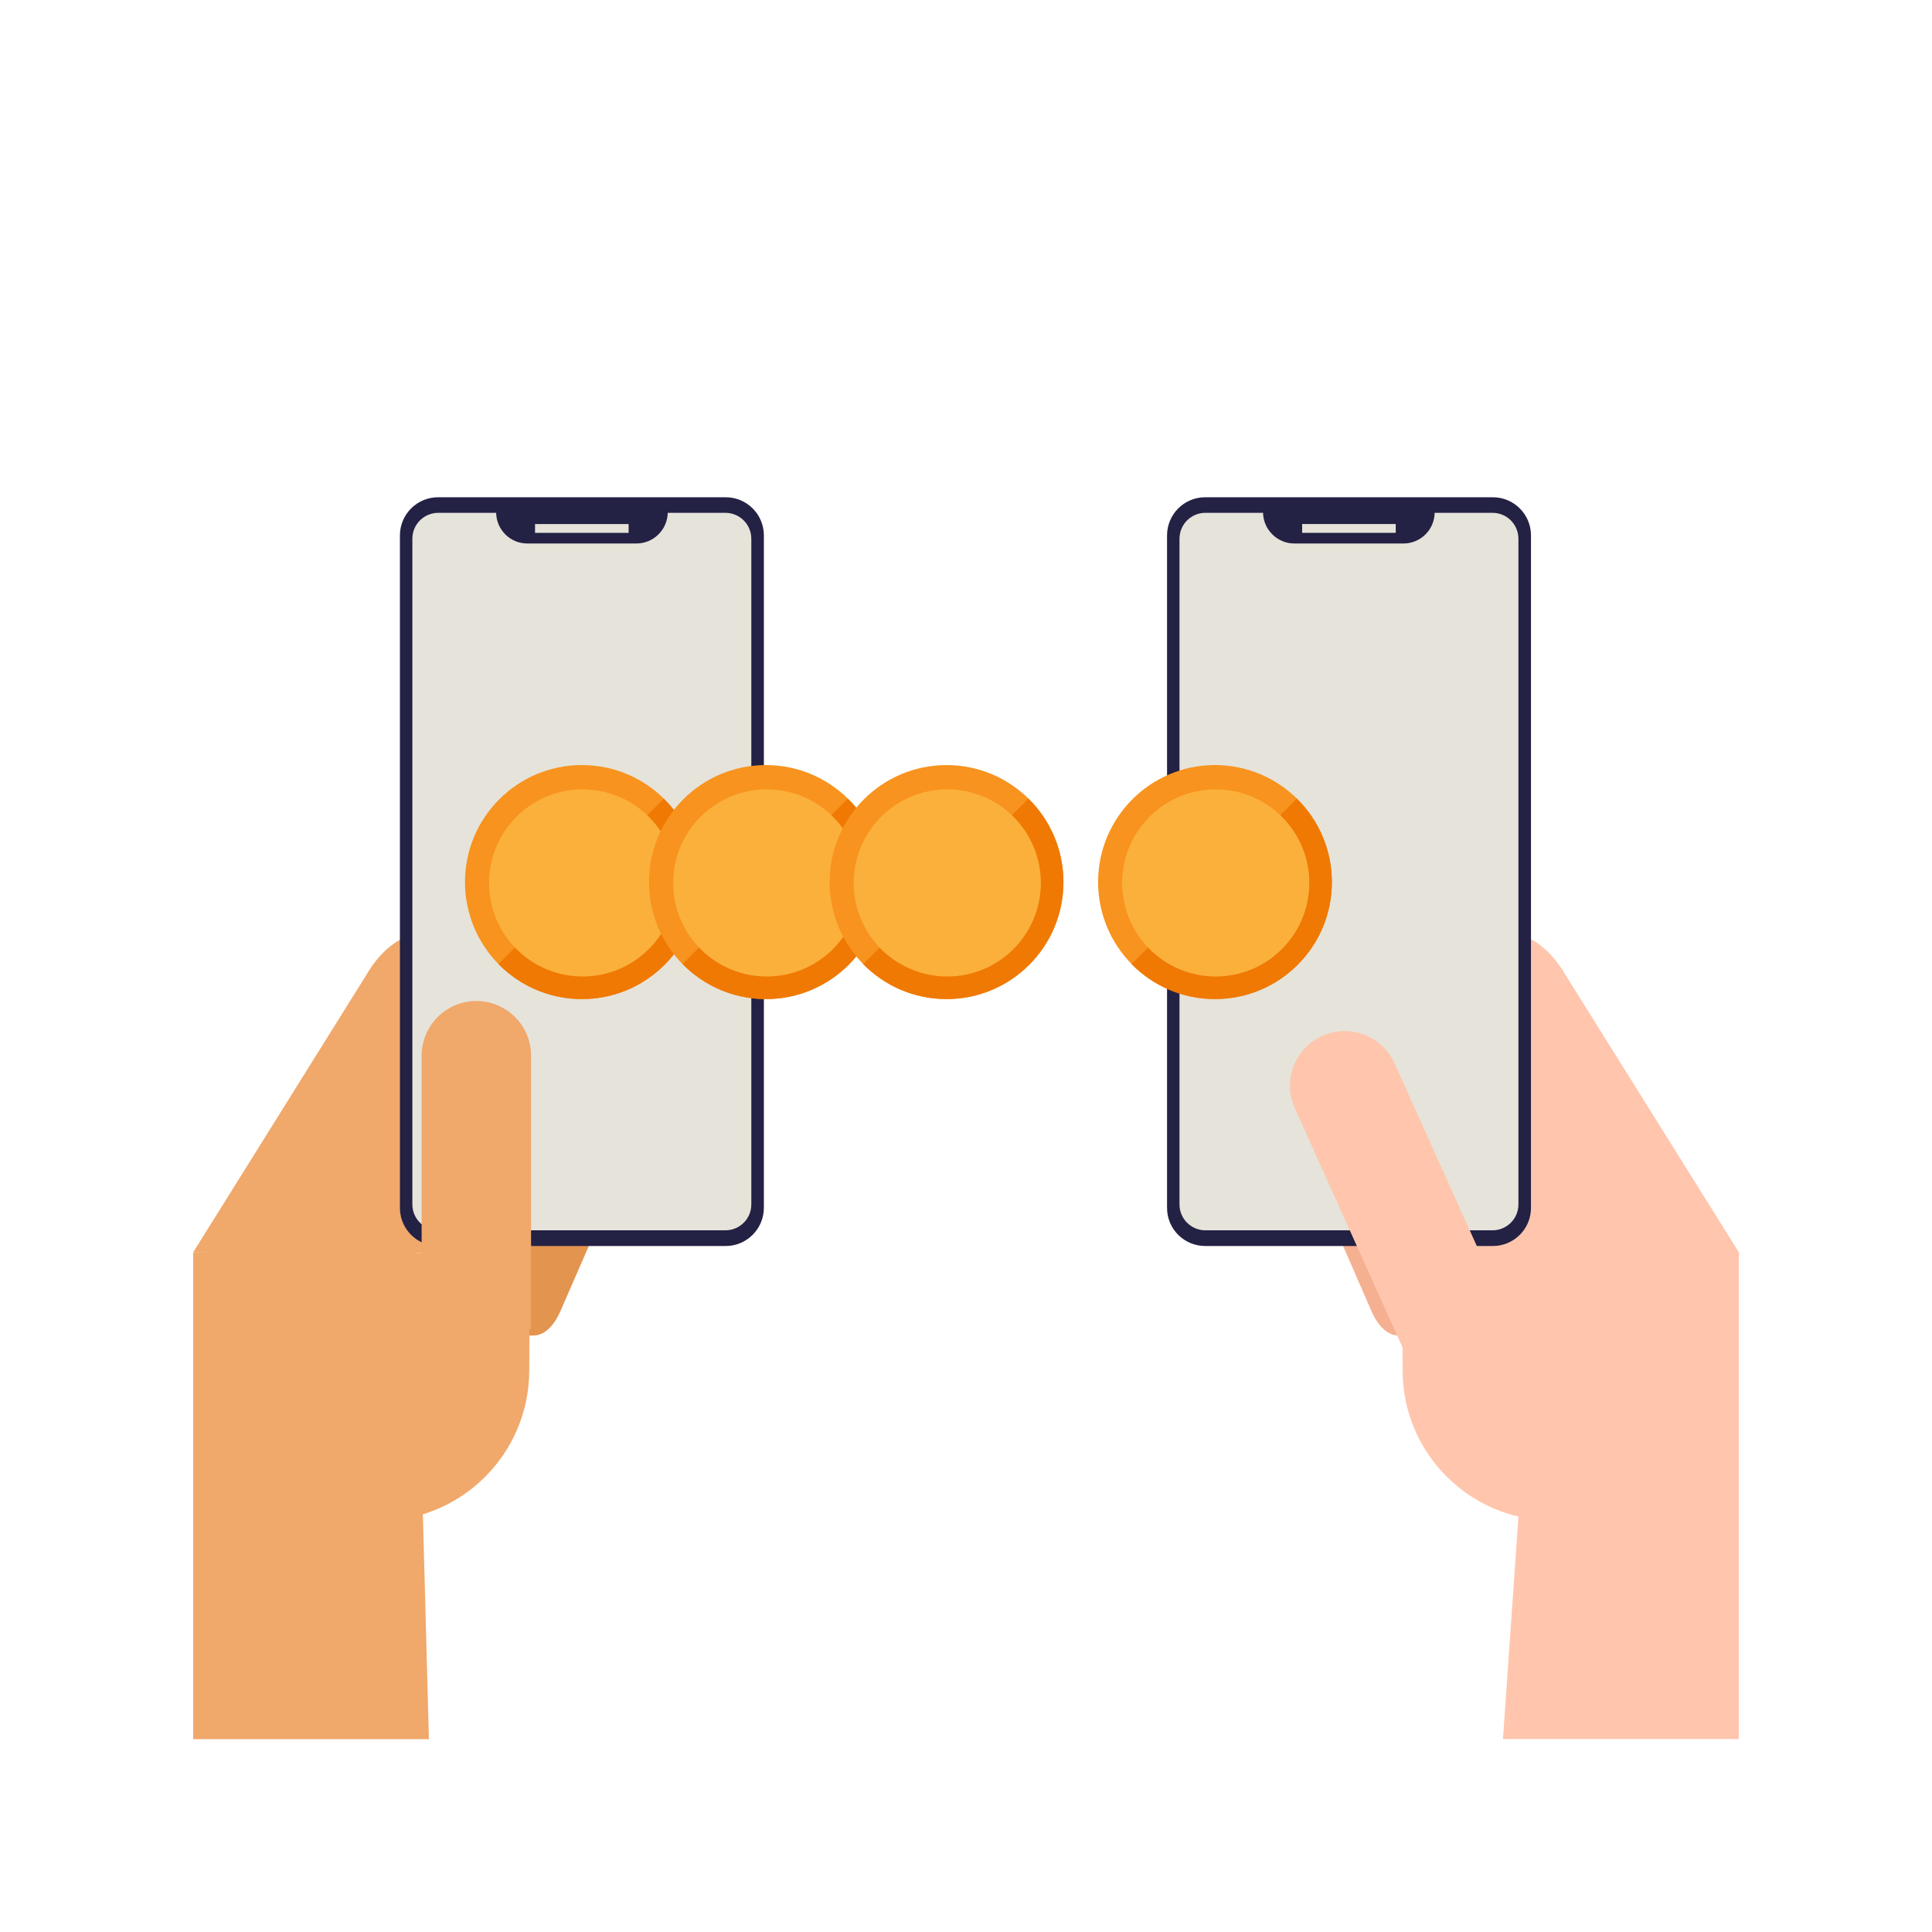
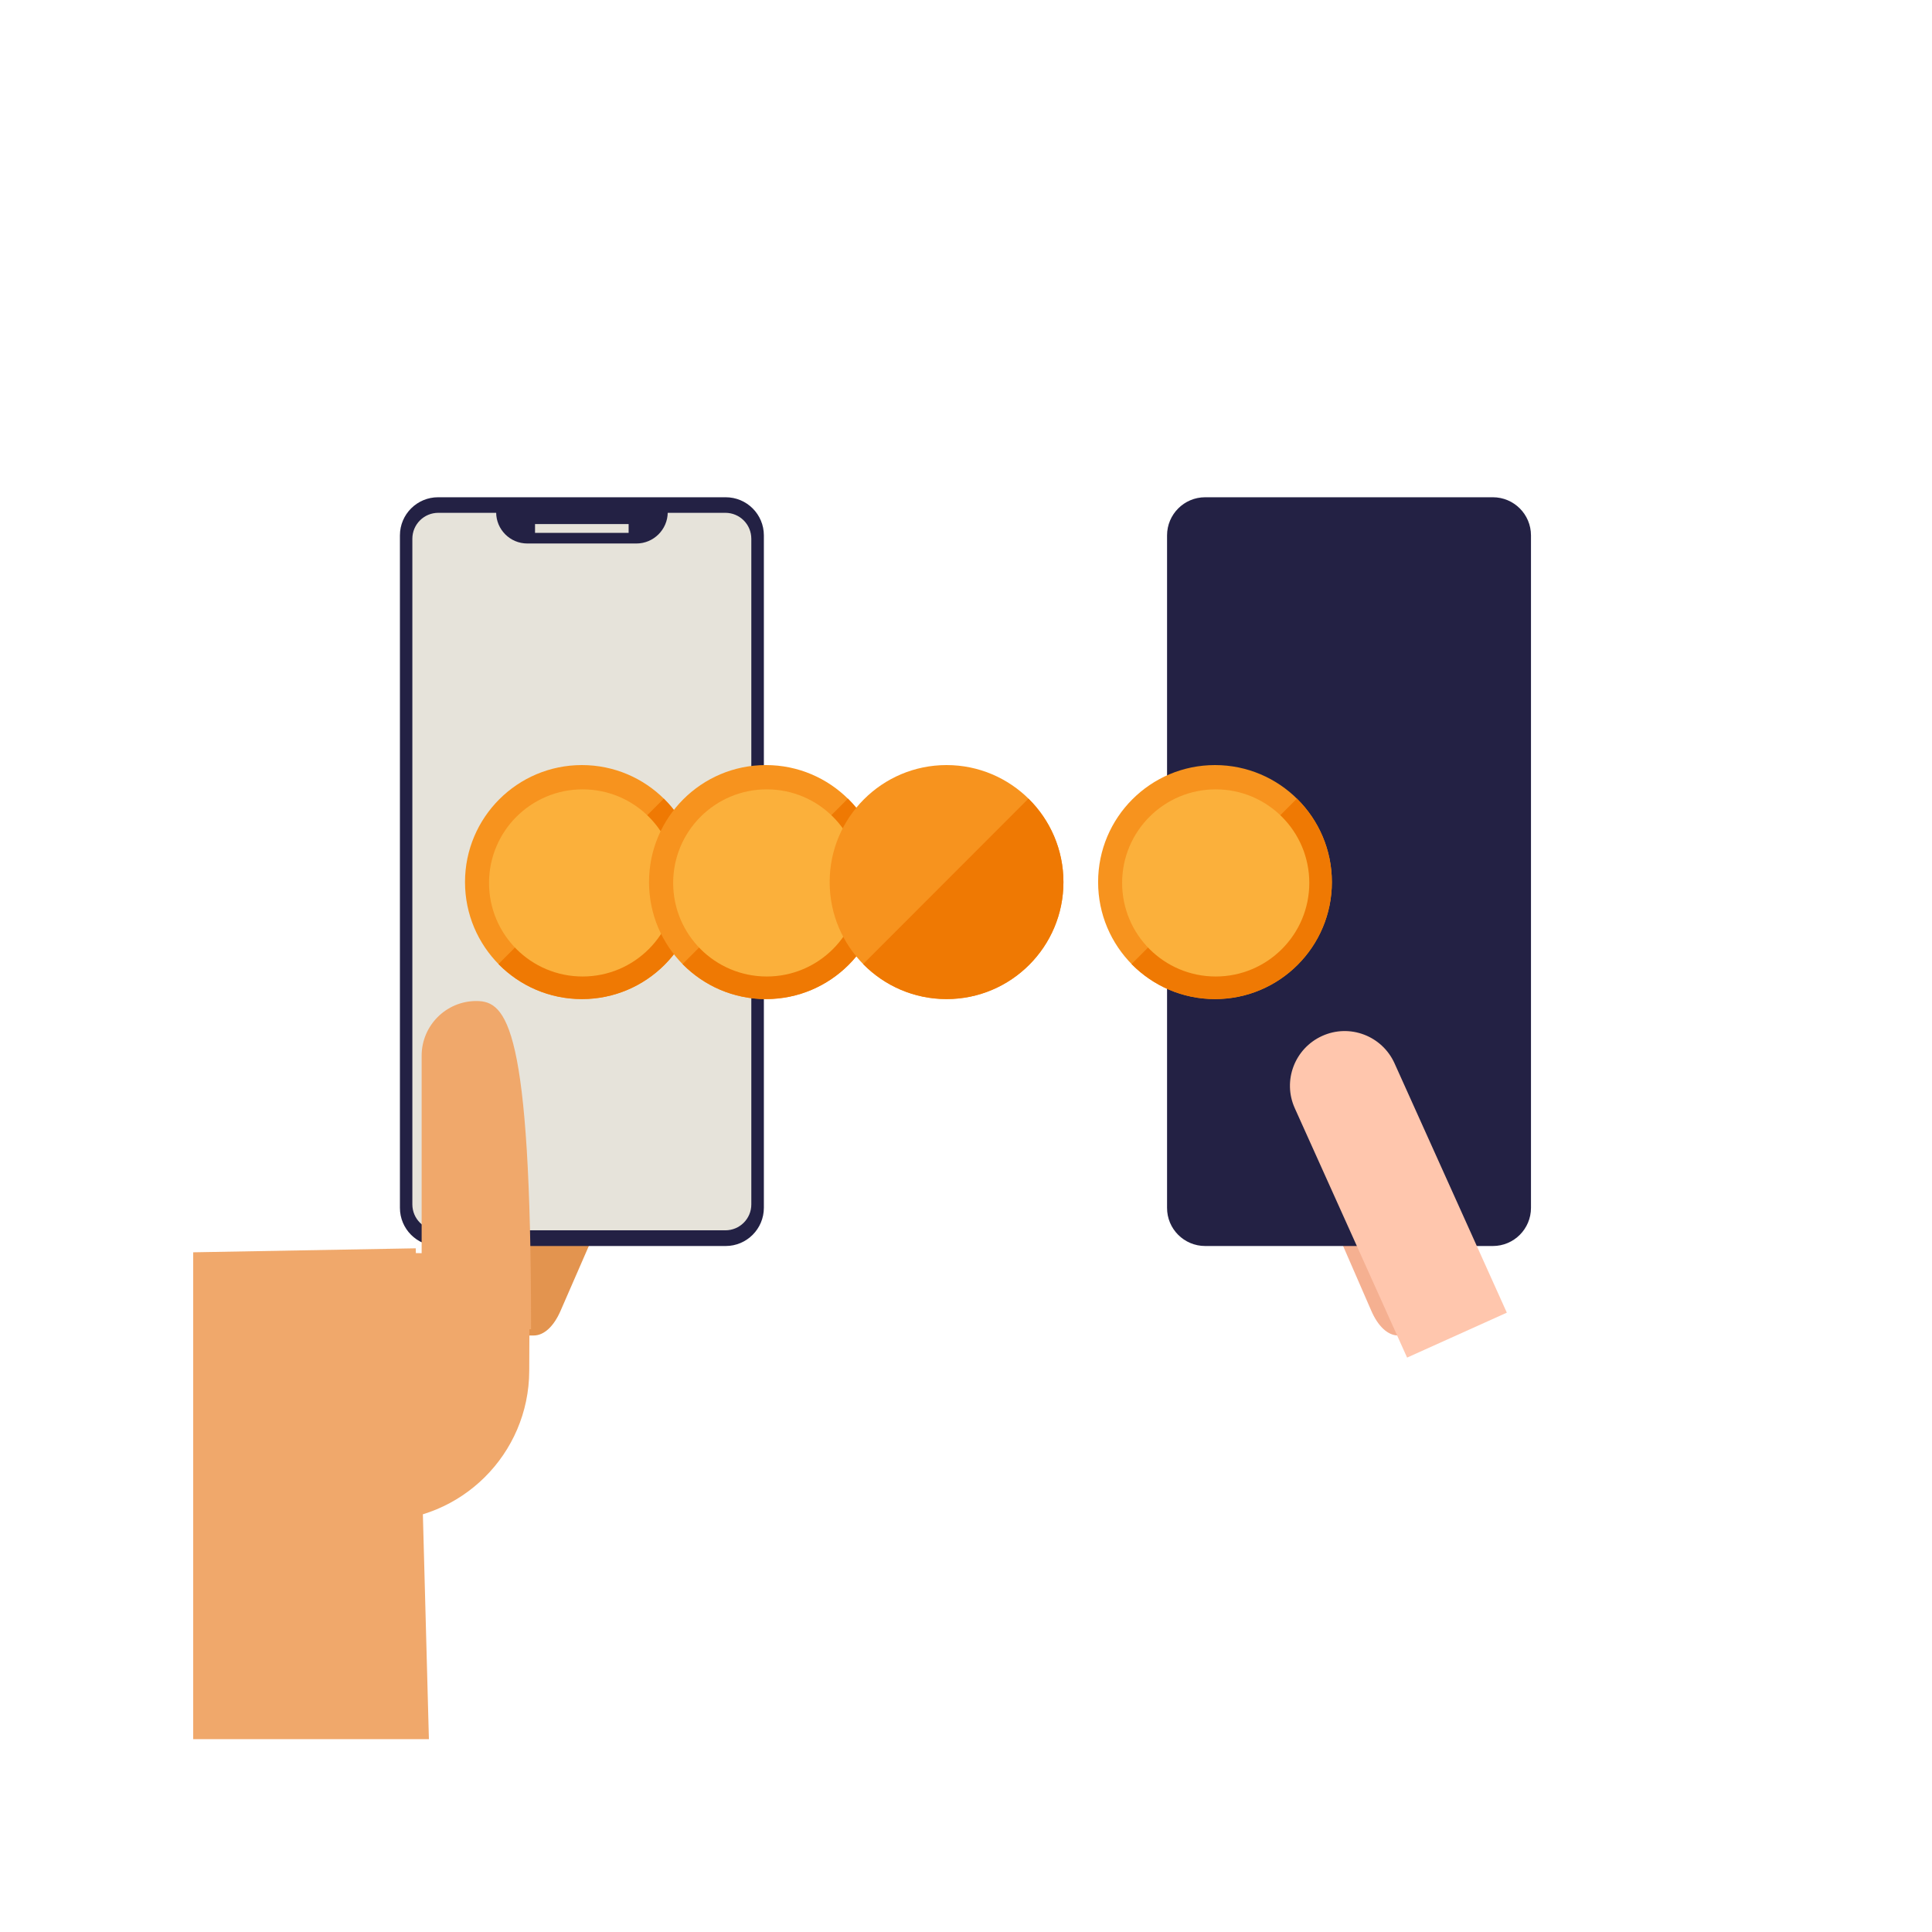
<svg xmlns="http://www.w3.org/2000/svg" width="90" height="90" viewBox="0 0 90 90" fill="none">
-   <path d="M72.939 45.433C72.203 44.156 71.173 43.431 70.088 43.436L66.651 43.448L66.713 58.393L65.317 58.399L65.34 63.866C65.351 67.174 67.657 69.924 70.734 70.65L70.014 81.011H81V58.331L72.939 45.433Z" fill="#FFC6AD" />
-   <path d="M9 58.337L23.282 58.393L23.344 43.448L19.907 43.436C18.827 43.431 17.792 44.156 17.055 45.433L9 58.337Z" fill="#F0A86B" />
  <path d="M29.396 53.533H23.338V62.212H24.863C25.341 62.212 25.802 61.791 26.122 61.042L29.396 53.533Z" fill="#E3944F" />
  <path d="M9 58.337V81.017H19.98L19.367 58.151L9 58.337Z" fill="#F0A86B" />
  <path fill-rule="evenodd" clip-rule="evenodd" d="M33.806 58.044H20.407C19.423 58.044 18.63 57.246 18.63 56.267V24.941C18.63 23.957 19.429 23.164 20.407 23.164H33.806C34.791 23.164 35.584 23.962 35.584 24.941V56.261C35.584 57.246 34.785 58.044 33.806 58.044Z" fill="#232144" />
  <path fill-rule="evenodd" clip-rule="evenodd" d="M33.789 57.313H20.419C19.749 57.313 19.209 56.773 19.209 56.104V25.099C19.209 24.429 19.749 23.889 20.419 23.889H33.789C34.459 23.889 34.999 24.429 34.999 25.099V56.109C34.999 56.773 34.459 57.313 33.789 57.313Z" fill="#E6E3DA" />
  <path fill-rule="evenodd" clip-rule="evenodd" d="M29.649 25.318H24.564C23.76 25.318 23.113 24.666 23.113 23.867H25.425H31.106C31.101 24.666 30.448 25.318 29.649 25.318Z" fill="#232144" />
  <path d="M29.284 24.413H24.924V24.823H29.284V24.413Z" fill="#E6E3DA" />
  <path d="M16.937 58.365L16.886 70.841L17.617 70.847C21.488 70.864 24.637 67.736 24.654 63.866L24.677 58.399L16.937 58.365Z" fill="#F0A86B" />
-   <path d="M19.642 61.92H24.739V49.179C24.739 47.773 23.597 46.631 22.191 46.631C20.784 46.631 19.642 47.773 19.642 49.179V61.92Z" fill="#F0A86B" />
+   <path d="M19.642 61.92H24.739C24.739 47.773 23.597 46.631 22.191 46.631C20.784 46.631 19.642 47.773 19.642 49.179V61.92Z" fill="#F0A86B" />
  <path d="M27.107 46.541C30.114 46.541 32.552 44.101 32.552 41.091C32.552 38.08 30.114 35.64 27.107 35.64C24.1 35.64 21.662 38.08 21.662 41.091C21.662 44.101 24.1 46.541 27.107 46.541Z" fill="#F7931E" />
  <path d="M30.921 37.204L23.22 44.91C24.21 45.917 25.582 46.541 27.107 46.541C30.116 46.541 32.552 44.1 32.552 41.091C32.552 39.572 31.927 38.194 30.921 37.204Z" fill="#EF7903" />
  <path d="M27.141 45.489C29.548 45.489 31.5 43.538 31.5 41.13C31.5 38.722 29.548 36.771 27.141 36.771C24.733 36.771 22.781 38.722 22.781 41.13C22.781 43.538 24.733 45.489 27.141 45.489Z" fill="#FBB03B" />
  <path d="M35.679 46.541C38.687 46.541 41.124 44.101 41.124 41.091C41.124 38.08 38.687 35.64 35.679 35.64C32.672 35.64 30.234 38.08 30.234 41.091C30.234 44.101 32.672 46.541 35.679 46.541Z" fill="#F7931E" />
  <path d="M39.499 37.204L31.798 44.91C32.788 45.917 34.161 46.541 35.685 46.541C38.694 46.541 41.13 44.1 41.13 41.091C41.13 39.572 40.506 38.194 39.499 37.204Z" fill="#EF7903" />
  <path d="M35.719 45.489C38.126 45.489 40.078 43.538 40.078 41.13C40.078 38.722 38.126 36.771 35.719 36.771C33.311 36.771 31.359 38.722 31.359 41.13C31.359 43.538 33.311 45.489 35.719 45.489Z" fill="#FBB03B" />
  <path d="M44.094 46.541C47.102 46.541 49.539 44.101 49.539 41.091C49.539 38.08 47.102 35.64 44.094 35.64C41.087 35.64 38.649 38.08 38.649 41.091C38.649 44.101 41.087 46.541 44.094 46.541Z" fill="#F7931E" />
  <path d="M47.908 37.204L40.208 44.91C41.197 45.917 42.57 46.541 44.094 46.541C47.104 46.541 49.539 44.1 49.539 41.091C49.539 39.572 48.915 38.194 47.908 37.204Z" fill="#EF7903" />
-   <path d="M44.128 45.489C46.536 45.489 48.487 43.538 48.487 41.13C48.487 38.722 46.536 36.771 44.128 36.771C41.721 36.771 39.769 38.722 39.769 41.13C39.769 43.538 41.721 45.489 44.128 45.489Z" fill="#FBB03B" />
  <path d="M60.604 53.533H66.656V62.212H65.132C64.654 62.212 64.192 61.791 63.872 61.042L60.604 53.533Z" fill="#F5B091" />
  <path fill-rule="evenodd" clip-rule="evenodd" d="M56.143 58.044H69.542C70.526 58.044 71.319 57.246 71.319 56.267V24.941C71.319 23.957 70.521 23.164 69.542 23.164H56.143C55.159 23.164 54.366 23.962 54.366 24.941V56.261C54.36 57.246 55.159 58.044 56.143 58.044Z" fill="#232144" />
-   <path fill-rule="evenodd" clip-rule="evenodd" d="M56.154 57.313H69.525C70.194 57.313 70.734 56.773 70.734 56.104V25.099C70.734 24.429 70.194 23.889 69.525 23.889H56.154C55.485 23.889 54.945 24.429 54.945 25.099V56.109C54.945 56.773 55.485 57.313 56.154 57.313Z" fill="#E6E3DA" />
  <path fill-rule="evenodd" clip-rule="evenodd" d="M60.294 25.318H65.379C66.184 25.318 66.831 24.666 66.831 23.867H64.519H58.837C58.843 24.666 59.496 25.318 60.294 25.318Z" fill="#232144" />
-   <path d="M60.659 24.822H65.019V24.411H60.659V24.822Z" fill="#E6E3DA" />
  <path d="M70.194 61.149L65.548 63.242L60.317 51.626C59.737 50.344 60.311 48.836 61.594 48.257C62.876 47.677 64.384 48.251 64.963 49.534L70.194 61.149Z" fill="#FFC6AD" />
  <path d="M56.599 46.541C59.606 46.541 62.044 44.101 62.044 41.091C62.044 38.08 59.606 35.64 56.599 35.64C53.592 35.64 51.154 38.08 51.154 41.091C51.154 44.101 53.592 46.541 56.599 46.541Z" fill="#F7931E" />
  <path d="M60.413 37.204L52.712 44.91C53.702 45.917 55.074 46.541 56.599 46.541C59.608 46.541 62.044 44.1 62.044 41.091C62.044 39.572 61.419 38.194 60.413 37.204Z" fill="#EF7903" />
  <path d="M56.633 45.489C59.04 45.489 60.992 43.538 60.992 41.13C60.992 38.722 59.04 36.771 56.633 36.771C54.225 36.771 52.273 38.722 52.273 41.13C52.273 43.538 54.225 45.489 56.633 45.489Z" fill="#FBB03B" />
</svg>